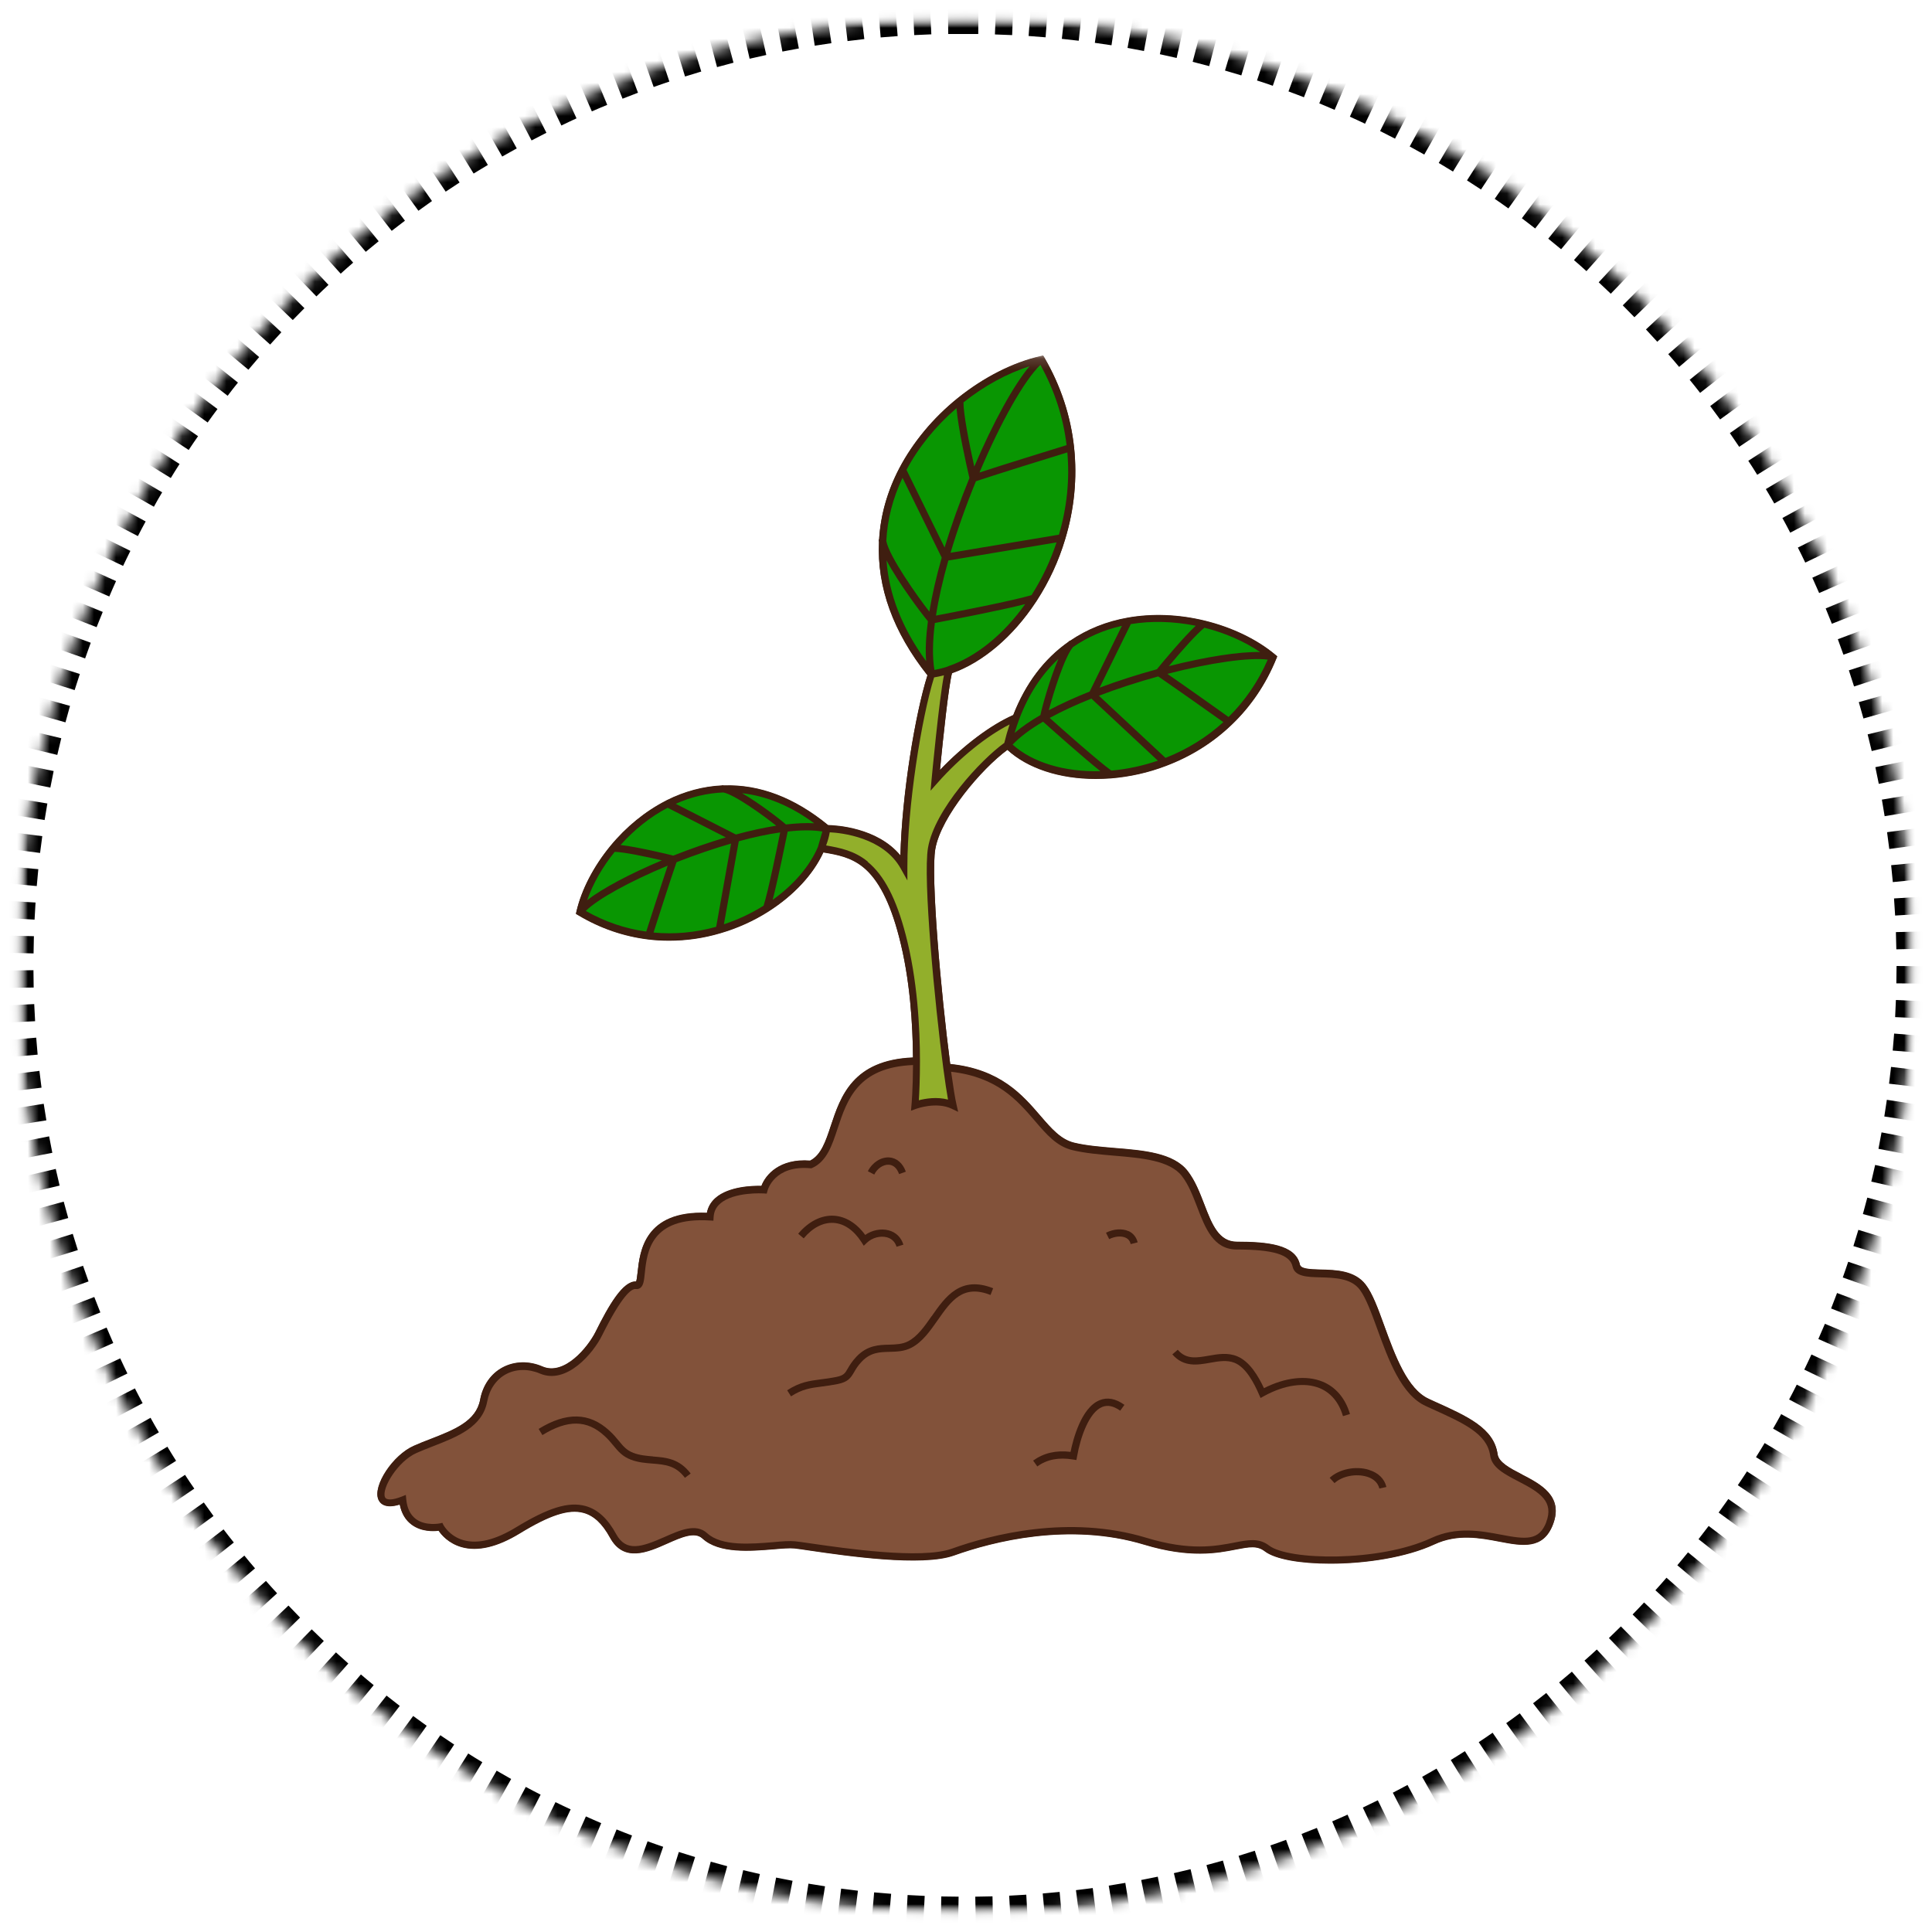
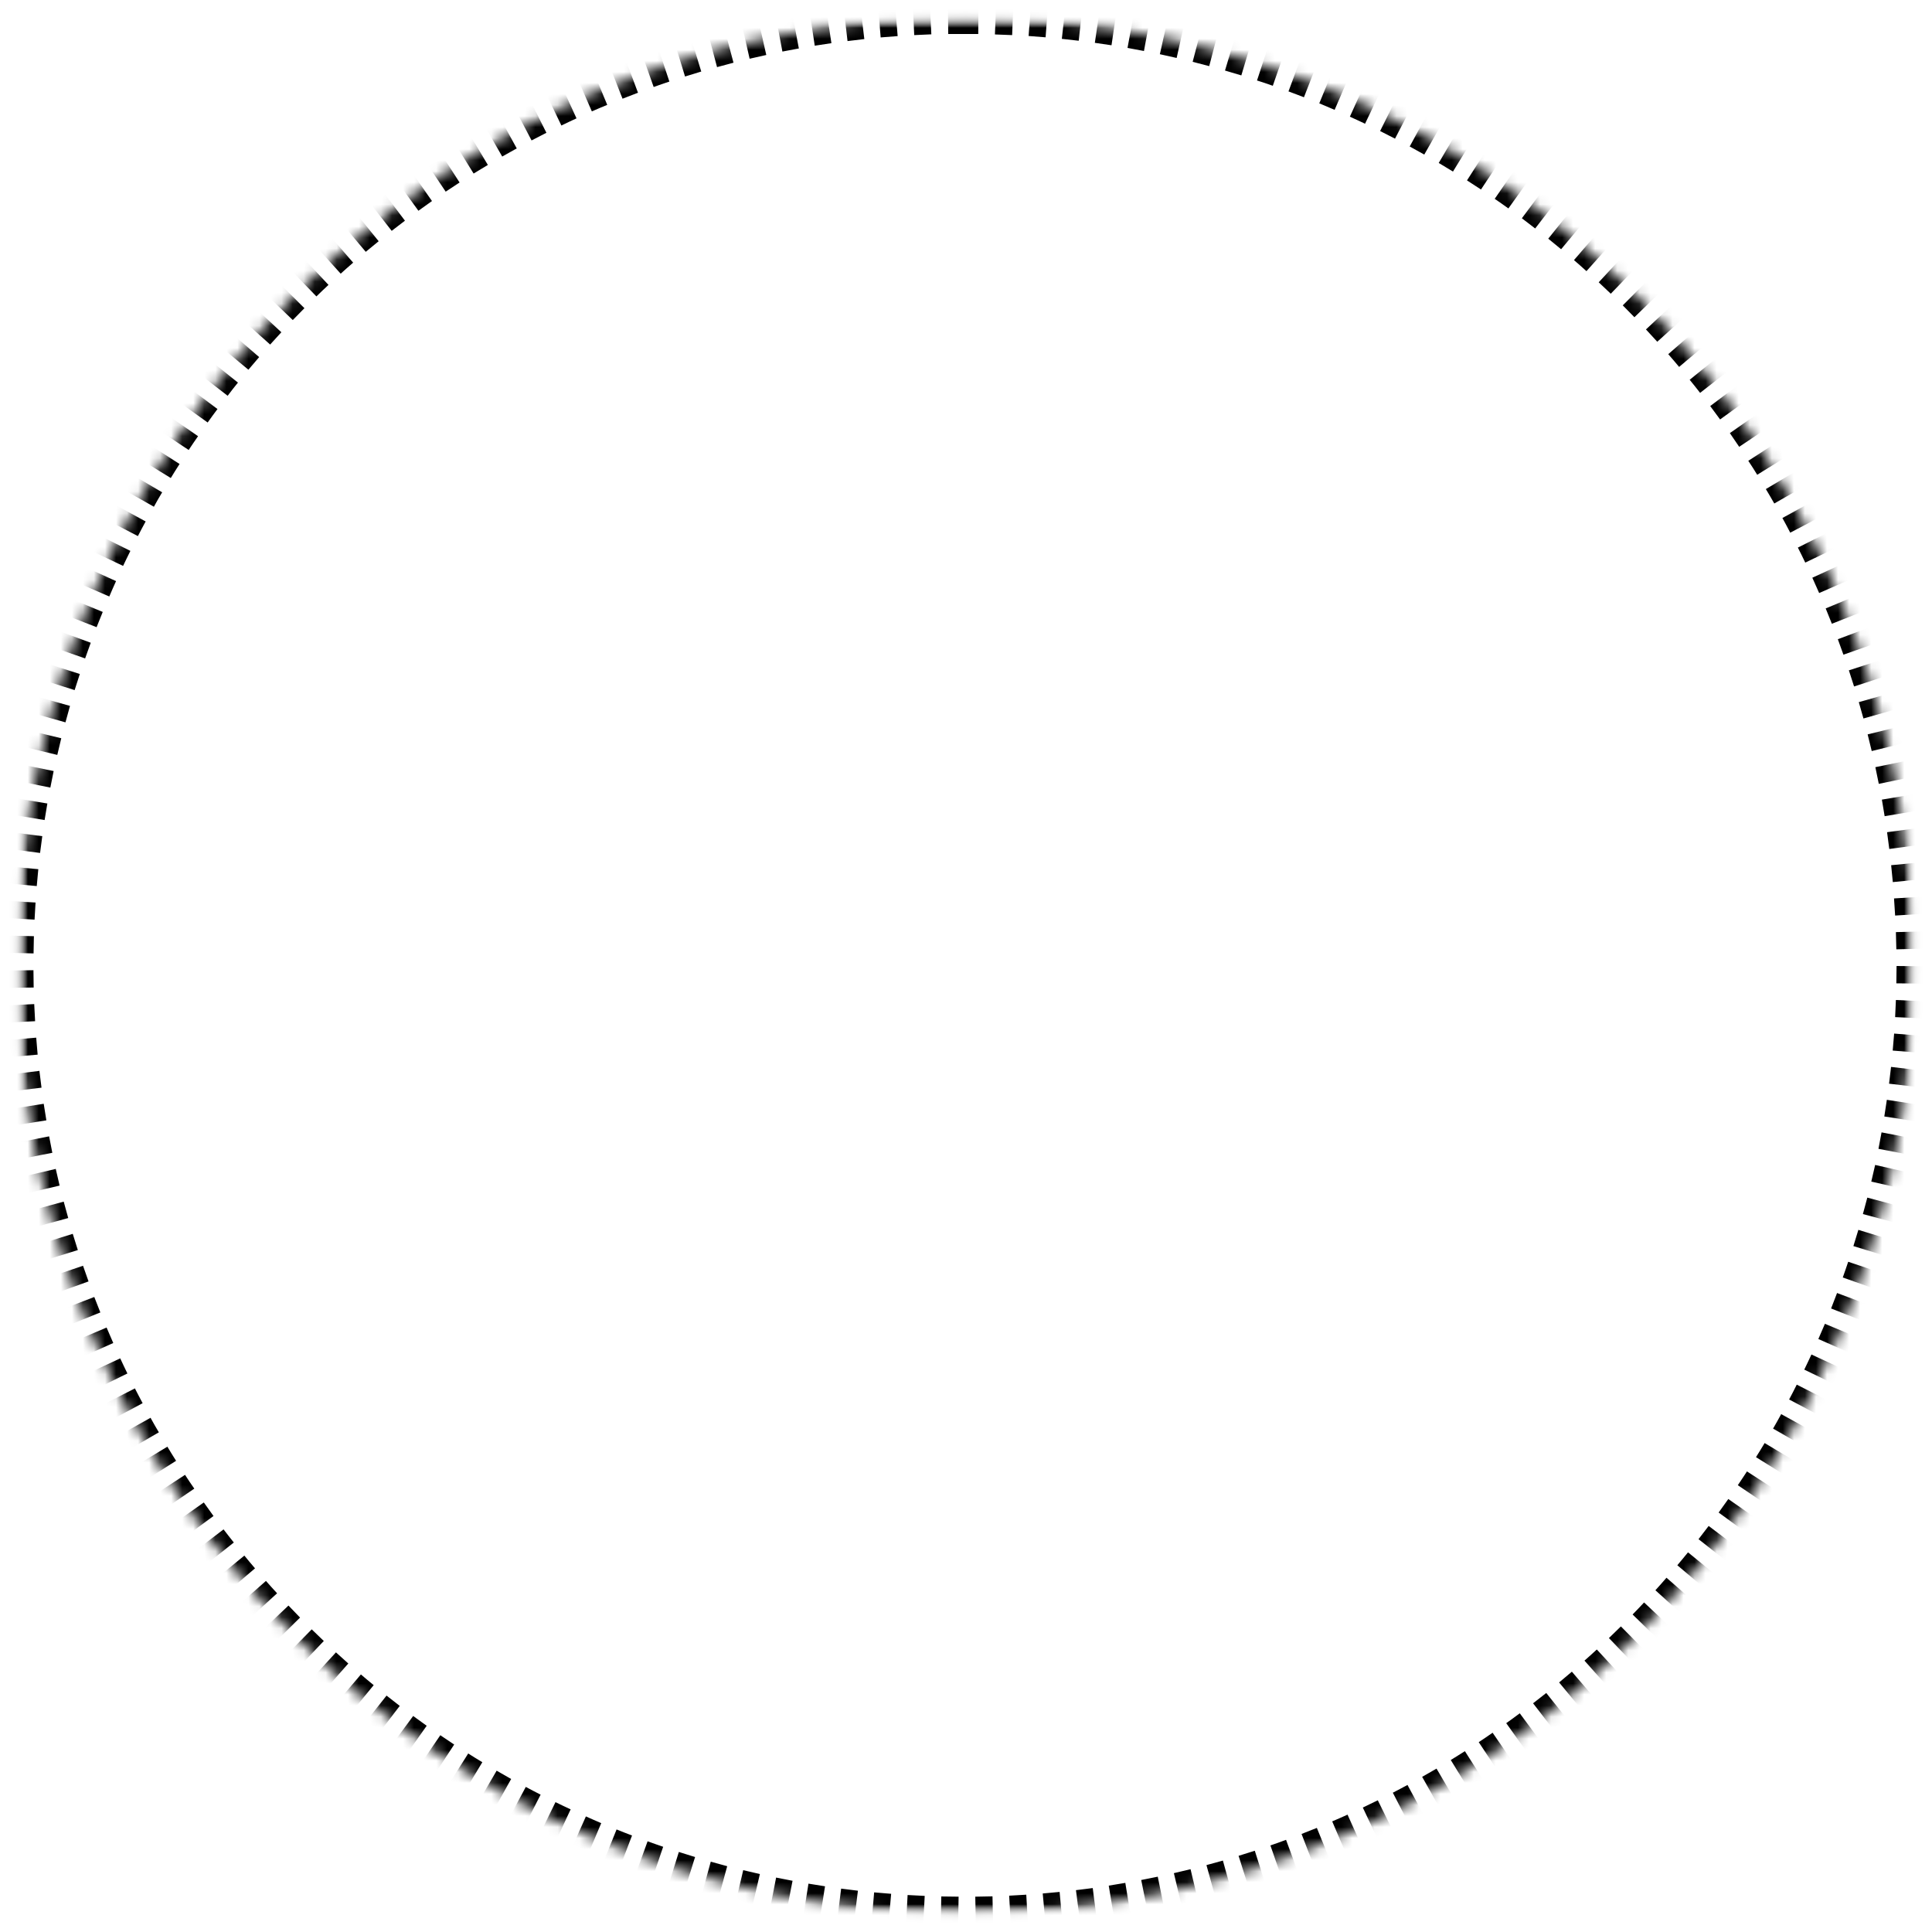
<svg xmlns="http://www.w3.org/2000/svg" xmlns:xlink="http://www.w3.org/1999/xlink" width="175" height="175" viewBox="0 0 175 175" fill="none">
  <mask id="mask0_99_2" style="mask-type:luminance" maskUnits="userSpaceOnUse" x="1" y="1" width="173" height="173">
    <path d="M173.35 1.54H1.54V173.35H173.35V1.54Z" fill="white" />
  </mask>
  <g mask="url(#mask0_99_2)">
    <mask id="mask1_99_2" style="mask-type:luminance" maskUnits="userSpaceOnUse" x="1" y="1" width="173" height="173">
      <path d="M148.179 148.18C181.725 114.634 181.725 60.245 148.179 26.7C114.633 -6.847 60.245 -6.847 26.698 26.7C-6.848 60.245 -6.848 114.634 26.698 148.18C60.245 181.726 114.633 181.726 148.179 148.18Z" fill="white" />
    </mask>
    <g mask="url(#mask1_99_2)">
      <mask id="mask2_99_2" style="mask-type:luminance" maskUnits="userSpaceOnUse" x="1" y="1" width="173" height="173">
        <path d="M173.77 1.47H1.18V173.56H173.77V1.47Z" fill="white" />
      </mask>
      <g mask="url(#mask2_99_2)">
        <mask id="mask3_99_2" style="mask-type:luminance" maskUnits="userSpaceOnUse" x="1" y="1" width="173" height="173">
          <path d="M173.35 1.54H1.54V173.35H173.35V1.54Z" fill="white" />
        </mask>
        <g mask="url(#mask3_99_2)">
          <mask id="mask4_99_2" style="mask-type:luminance" maskUnits="userSpaceOnUse" x="1" y="1" width="173" height="173">
            <path d="M173.35 1.54H1.54V173.35H173.35V1.54Z" fill="white" />
          </mask>
          <g mask="url(#mask4_99_2)">
            <mask id="mask5_99_2" style="mask-type:luminance" maskUnits="userSpaceOnUse" x="1" y="1" width="173" height="173">
              <path d="M173.35 1.54H1.54V173.35H173.35V1.54Z" fill="white" />
            </mask>
            <g mask="url(#mask5_99_2)">
              <rect x="1.44" y="1.52" width="172.08" height="171.84" fill="url(#pattern0_99_2)" />
            </g>
          </g>
        </g>
      </g>
    </g>
  </g>
  <mask id="mask6_99_2" style="mask-type:luminance" maskUnits="userSpaceOnUse" x="1" y="1" width="173" height="173">
    <path d="M173.63 1.54H1.54V173.63H173.63V1.54Z" fill="white" />
  </mask>
  <g mask="url(#mask6_99_2)">
    <mask id="mask7_99_2" style="mask-type:luminance" maskUnits="userSpaceOnUse" x="1" y="1" width="173" height="173">
      <path d="M173.35 1.54H1.54V173.35H173.35V1.54Z" fill="white" />
    </mask>
    <g mask="url(#mask7_99_2)">
      <mask id="mask8_99_2" style="mask-type:luminance" maskUnits="userSpaceOnUse" x="1" y="1" width="173" height="173">
        <path d="M87.44 173.34C134.881 173.34 173.34 134.881 173.34 87.44C173.34 39.999 134.881 1.54 87.44 1.54C39.999 1.54 1.54 39.999 1.54 87.44C1.54 134.881 39.999 173.34 87.44 173.34Z" fill="white" />
      </mask>
      <g mask="url(#mask8_99_2)">
        <path d="M88.61 3.08H87.43H85.89L85.86 0.01H87.45H88.63L88.61 3.08ZM91.68 3.18L90.12 3.12L90.24 0.05L91.8 0.11L91.68 3.18ZM94.71 3.38L93.17 3.26L93.4 0.2L94.94 0.32L94.71 3.38ZM97.71 3.69L96.18 3.52L96.52 0.47L98.05 0.64L97.71 3.69ZM100.68 4.1L99.17 3.88L99.62 0.84L101.13 1.06L100.68 4.1ZM103.62 4.62L102.13 4.34L102.69 1.32L104.18 1.6L103.62 4.62ZM106.58 5.25L105.06 4.91L105.73 1.91L107.25 2.25L106.58 5.25ZM109.53 5.99L108.03 5.6L108.81 2.63L110.31 3.02L109.53 5.99ZM112.44 6.83L110.96 6.39L111.84 3.45L113.32 3.89L112.44 6.83ZM115.29 7.77C114.82 7.6 114.34 7.44 113.86 7.29L114.82 4.37C115.31 4.53 115.81 4.7 116.3 4.87L115.29 7.77ZM118.11 8.81C117.64 8.63 117.18 8.45 116.71 8.28L117.78 5.4C118.27 5.58 118.75 5.76 119.23 5.95L118.11 8.81ZM120.89 9.95C120.43 9.75 119.97 9.56 119.5 9.36L120.67 6.52C121.15 6.72 121.63 6.92 122.11 7.13L120.89 9.95ZM123.65 11.21C123.19 10.99 122.74 10.78 122.27 10.57L123.54 7.77C124.02 7.99 124.49 8.21 124.97 8.43L123.65 11.2V11.21ZM126.36 12.56C125.91 12.33 125.46 12.1 125.01 11.87L126.38 9.12C126.85 9.35 127.31 9.59 127.78 9.83L126.36 12.56ZM129.01 14C128.57 13.75 128.13 13.51 127.69 13.27L129.16 10.57C129.62 10.82 130.07 11.07 130.53 11.33L129.01 14ZM131.61 15.54C131.18 15.28 130.75 15.02 130.32 14.76L131.88 12.11C132.33 12.38 132.77 12.64 133.22 12.92L131.61 15.54ZM134.14 17.16C133.72 16.88 133.3 16.61 132.88 16.34L134.54 13.75C134.98 14.03 135.41 14.31 135.85 14.6L134.15 17.16H134.14ZM136.63 18.88C136.22 18.59 135.81 18.29 135.39 18.01L137.14 15.48C137.57 15.78 138 16.08 138.42 16.38L136.63 18.88ZM139.05 20.69C138.65 20.38 138.25 20.08 137.85 19.77L139.69 17.31C140.11 17.62 140.52 17.94 140.94 18.26L139.06 20.69H139.05ZM141.41 22.58C141.02 22.26 140.63 21.94 140.24 21.62L142.17 19.22C142.58 19.55 142.98 19.88 143.38 20.21L141.41 22.57V22.58ZM143.7 24.56C143.33 24.22 142.95 23.89 142.57 23.56L144.58 21.23C144.98 21.57 145.37 21.92 145.76 22.26L143.71 24.55L143.7 24.56ZM145.91 26.61C145.55 26.26 145.18 25.92 144.81 25.57L146.9 23.32C147.28 23.68 147.66 24.03 148.04 24.39L145.91 26.6V26.61ZM148.05 28.74C147.7 28.38 147.35 28.02 146.99 27.66L149.16 25.48C149.53 25.85 149.9 26.22 150.26 26.59L148.05 28.73V28.74ZM150.11 30.95C149.77 30.58 149.43 30.21 149.09 29.84L151.34 27.74C151.7 28.12 152.05 28.51 152.4 28.89L150.12 30.95H150.11ZM152.09 33.23C151.77 32.84 151.44 32.46 151.11 32.08L153.43 30.06C153.77 30.45 154.11 30.85 154.45 31.25L152.1 33.23H152.09ZM153.99 35.58C153.68 35.18 153.37 34.79 153.05 34.4L155.44 32.47C155.77 32.88 156.09 33.28 156.41 33.7L153.99 35.59V35.58ZM155.81 38C155.51 37.59 155.22 37.19 154.91 36.78L157.37 34.93C157.68 35.35 157.99 35.77 158.3 36.19L155.81 37.99V38ZM157.54 40.48C157.26 40.06 156.97 39.64 156.69 39.23L159.21 37.47C159.51 37.9 159.8 38.33 160.09 38.76L157.54 40.47V40.48ZM159.17 43.01C158.91 42.58 158.64 42.16 158.36 41.74L160.94 40.07C161.22 40.51 161.5 40.95 161.77 41.39L159.16 43.01H159.17ZM160.71 45.6C160.46 45.16 160.21 44.73 159.95 44.3L162.59 42.73C162.86 43.18 163.12 43.63 163.38 44.08L160.71 45.61V45.6ZM162.16 48.25C161.93 47.8 161.69 47.36 161.45 46.92L164.14 45.44C164.39 45.9 164.64 46.36 164.88 46.82L162.16 48.25ZM163.52 50.96C163.3 50.5 163.08 50.05 162.85 49.6L165.6 48.22C165.83 48.69 166.07 49.16 166.29 49.63L163.52 50.96ZM164.78 53.72C164.58 53.26 164.37 52.79 164.16 52.33L166.95 51.05C167.17 51.53 167.38 52.01 167.59 52.49L164.77 53.72H164.78ZM165.93 56.5C165.75 56.04 165.56 55.57 165.37 55.11L168.21 53.93C168.41 54.41 168.6 54.89 168.79 55.37L165.93 56.5ZM166.98 59.31C166.81 58.84 166.64 58.37 166.47 57.9L169.35 56.82C169.53 57.31 169.71 57.79 169.88 58.28L166.98 59.3V59.31ZM167.94 62.18L167.47 60.72L170.39 59.77L170.86 61.23L167.94 62.18ZM168.79 65.08L168.37 63.6L171.33 62.76L171.75 64.24L168.79 65.08ZM169.54 68.03L169.17 66.52L172.15 65.79L172.52 67.3L169.54 68.03ZM170.18 71L169.87 69.49L172.88 68.87L173.19 70.38L170.18 71ZM170.71 73.93L170.46 72.43L173.49 71.92L173.74 73.42L170.71 73.93ZM171.13 76.9L170.93 75.38L173.98 74.97L174.18 76.49L171.13 76.9ZM171.45 79.9L171.3 78.37L174.36 78.07L174.51 79.6L171.45 79.9ZM171.66 82.93L171.56 81.38L174.63 81.19L174.73 82.74L171.66 82.93ZM171.77 85.99L171.73 84.43L174.8 84.35L174.84 85.91L171.77 85.99ZM171.77 89.07L171.79 87.5L174.86 87.53L174.84 89.1L171.77 89.07ZM171.66 92.13L171.73 90.58L174.8 90.72L174.73 92.27L171.66 92.13ZM171.44 95.16L171.57 93.62L174.63 93.87L174.5 95.41L171.44 95.16ZM171.11 98.16L171.29 96.64L174.34 97L174.16 98.52L171.11 98.16ZM170.68 101.13L170.91 99.62L173.95 100.09L173.72 101.6L170.68 101.13ZM170.15 104.06L170.43 102.57L173.45 103.15L173.17 104.64L170.15 104.06ZM169.5 107.03L169.85 105.52L172.85 106.2L172.5 107.71L169.5 107.03ZM168.74 109.97L169.14 108.48L172.11 109.27L171.71 110.76L168.74 109.97ZM167.88 112.87L168.33 111.4L171.27 112.3L170.82 113.77L167.88 112.87ZM166.92 115.71C167.09 115.24 167.25 114.76 167.41 114.29L170.32 115.27C170.15 115.76 169.98 116.26 169.81 116.74L166.91 115.71H166.92ZM165.86 118.52C166.04 118.06 166.22 117.59 166.4 117.12L169.28 118.2C169.1 118.69 168.91 119.17 168.72 119.65L165.86 118.52ZM164.7 121.3C164.9 120.84 165.1 120.37 165.3 119.91L168.14 121.09C167.94 121.57 167.73 122.05 167.52 122.53L164.71 121.29L164.7 121.3ZM163.43 124.06C163.65 123.6 163.87 123.15 164.08 122.69L166.87 123.98C166.65 124.46 166.43 124.93 166.2 125.4L163.43 124.06ZM162.06 126.76C162.3 126.31 162.53 125.87 162.75 125.42L165.49 126.81C165.25 127.28 165.01 127.74 164.77 128.2L162.05 126.76H162.06ZM160.6 129.41C160.85 128.97 161.1 128.54 161.34 128.09L164.03 129.57C163.78 130.03 163.52 130.48 163.26 130.93L160.6 129.4V129.41ZM159.05 132C159.32 131.57 159.58 131.15 159.84 130.71L162.48 132.29C162.21 132.74 161.94 133.18 161.67 133.62L159.06 131.99L159.05 132ZM157.41 134.53C157.69 134.11 157.97 133.7 158.24 133.28L160.82 134.95C160.54 135.39 160.25 135.82 159.96 136.25L157.41 134.53ZM155.67 137.01C155.97 136.6 156.26 136.19 156.55 135.78L159.07 137.54C158.77 137.97 158.47 138.39 158.16 138.82L155.68 137.01H155.67ZM153.85 139.42C154.16 139.02 154.47 138.62 154.77 138.22L157.22 140.07C156.9 140.49 156.59 140.9 156.26 141.31L153.84 139.41L153.85 139.42ZM151.94 141.77C152.26 141.38 152.59 141 152.9 140.61L155.28 142.55C154.95 142.96 154.62 143.36 154.28 143.76L151.93 141.78L151.94 141.77ZM149.95 144.04C150.29 143.67 150.62 143.29 150.95 142.91L153.26 144.93C152.92 145.32 152.57 145.71 152.22 146.1L149.94 144.04H149.95ZM147.88 146.24C148.23 145.88 148.58 145.52 148.92 145.15L151.16 147.25C150.8 147.63 150.44 148.01 150.08 148.38L147.88 146.24ZM145.74 148.37C146.1 148.02 146.46 147.67 146.82 147.32L148.98 149.5C148.61 149.87 148.24 150.23 147.86 150.59L145.73 148.37H145.74ZM143.52 150.42C143.9 150.09 144.27 149.75 144.64 149.41L146.73 151.67C146.35 152.02 145.96 152.37 145.57 152.72L143.53 150.43L143.52 150.42ZM141.23 152.39C141.62 152.07 142 151.74 142.38 151.42L144.38 153.75C143.98 154.09 143.59 154.43 143.18 154.76L141.22 152.39H141.23ZM138.87 154.28C139.27 153.97 139.67 153.66 140.06 153.35L141.98 155.75C141.57 156.08 141.16 156.4 140.75 156.72L138.87 154.29V154.28ZM136.44 156.08C136.85 155.79 137.26 155.49 137.66 155.19L139.49 157.66C139.07 157.97 138.65 158.28 138.22 158.58L136.43 156.08H136.44ZM133.95 157.8C134.37 157.52 134.79 157.24 135.2 156.95L136.94 159.48C136.51 159.78 136.08 160.07 135.64 160.36L133.94 157.8H133.95ZM131.41 159.42C131.84 159.16 132.26 158.89 132.69 158.62L134.34 161.21C133.9 161.49 133.46 161.77 133.02 162.04L131.41 159.42ZM128.81 160.95C129.25 160.7 129.68 160.45 130.12 160.2L131.68 162.85C131.23 163.11 130.78 163.37 130.33 163.63L128.82 160.95H128.81ZM126.15 162.39C126.6 162.16 127.04 161.92 127.49 161.68L128.95 164.38C128.49 164.63 128.03 164.87 127.57 165.11L126.16 162.38L126.15 162.39ZM123.44 163.73C123.9 163.51 124.35 163.29 124.8 163.07L126.16 165.82C125.69 166.05 125.22 166.28 124.75 166.5L123.44 163.72V163.73ZM120.67 164.98C121.14 164.78 121.6 164.58 122.06 164.37L123.32 167.17C122.84 167.39 122.36 167.6 121.88 167.8L120.67 164.98ZM117.89 166.12C118.36 165.94 118.82 165.75 119.28 165.57L120.44 168.41C119.96 168.61 119.48 168.8 119 168.98L117.89 166.11V166.12ZM115.07 167.16C115.54 167 116.02 166.83 116.49 166.65L117.55 169.53C117.06 169.71 116.57 169.88 116.08 170.05L115.07 167.15V167.16ZM112.19 168.1L113.66 167.64L114.59 170.57L113.12 171.03L112.19 168.1ZM109.28 168.94L110.77 168.53L111.59 171.49L110.1 171.9L109.28 168.94ZM106.33 169.67L107.84 169.31L108.55 172.3L107.04 172.66L106.33 169.67ZM103.37 170.29L104.87 169.99L105.48 173L103.98 173.3L103.37 170.29ZM100.43 170.8L101.93 170.55L102.43 173.58L100.93 173.83L100.43 170.8ZM97.46 171.21L98.98 171.02L99.37 174.07L97.85 174.26L97.46 171.21ZM94.45 171.51L95.98 171.37L96.26 174.43L94.73 174.57L94.45 171.51ZM91.41 171.71L92.96 171.62L93.13 174.69L91.58 174.78L91.41 171.71ZM88.34 171.8L89.9 171.77L89.96 174.84L88.4 174.87L88.34 171.8ZM85.26 171.78L86.83 171.8L86.78 174.87L85.21 174.85L85.26 171.78ZM82.21 171.65L83.76 171.73L83.6 174.8L82.05 174.72L82.21 171.65ZM79.18 171.41L80.72 171.54L80.45 174.6L78.91 174.47L79.18 171.41ZM76.19 171.07L77.71 171.26L77.33 174.31L75.81 174.12L76.19 171.07ZM73.23 170.62L74.73 170.86L74.25 173.89L72.75 173.65L73.23 170.62ZM70.3 170.07L71.79 170.36L71.2 173.38L69.71 173.09L70.3 170.07ZM67.32 169.4L68.83 169.75L68.13 172.74L66.62 172.39L67.32 169.4ZM64.38 168.63L65.87 169.04L65.06 172L63.57 171.59L64.38 168.63ZM61.49 167.75L62.96 168.21L62.04 171.14L60.57 170.68L61.49 167.75ZM58.65 166.78C59.12 166.95 59.59 167.12 60.07 167.28L59.08 170.19C58.59 170.02 58.1 169.85 57.61 169.67L58.66 166.78H58.65ZM55.85 165.71C56.31 165.9 56.78 166.08 57.25 166.26L56.15 169.13C55.67 168.94 55.18 168.76 54.7 168.56L55.85 165.71ZM53.07 164.53C53.53 164.74 54 164.94 54.46 165.14L53.26 167.97C52.78 167.76 52.3 167.56 51.82 167.34L53.07 164.53ZM50.32 163.24C50.77 163.46 51.23 163.68 51.69 163.89L50.39 166.67C49.92 166.45 49.44 166.22 48.97 165.99L50.32 163.23V163.24ZM47.63 161.86C48.07 162.1 48.52 162.33 48.97 162.56L47.57 165.29C47.11 165.05 46.64 164.81 46.18 164.56L47.63 161.85V161.86ZM44.99 160.39C45.42 160.64 45.86 160.89 46.3 161.14L44.8 163.82C44.35 163.57 43.89 163.31 43.44 163.04L44.99 160.38V160.39ZM42.41 158.83C42.83 159.1 43.26 159.36 43.69 159.62L42.1 162.25C41.66 161.98 41.21 161.71 40.77 161.43L42.41 158.83ZM39.89 157.18C40.31 157.46 40.72 157.74 41.14 158.02L39.45 160.59C39.01 160.3 38.58 160.01 38.15 159.72L39.88 157.18H39.89ZM37.42 155.43C37.83 155.73 38.23 156.02 38.65 156.32L36.87 158.83C36.44 158.53 36.02 158.22 35.6 157.91L37.42 155.44V155.43ZM35.02 153.59C35.41 153.9 35.81 154.21 36.21 154.52L34.34 156.96C33.92 156.64 33.51 156.32 33.1 156L35.01 153.59H35.02ZM32.69 151.67C33.07 152 33.46 152.32 33.85 152.64L31.9 155.01C31.5 154.68 31.1 154.34 30.7 154.01L32.69 151.67ZM30.43 149.67C30.8 150.01 31.18 150.35 31.55 150.68L29.52 152.98C29.13 152.63 28.74 152.29 28.36 151.93L30.44 149.66L30.43 149.67ZM28.24 147.59C28.6 147.94 28.96 148.29 29.33 148.64L27.21 150.87C26.83 150.51 26.46 150.15 26.08 149.78L28.23 147.59H28.24ZM26.13 145.43C26.48 145.8 26.83 146.16 27.18 146.52L24.99 148.67C24.62 148.3 24.26 147.92 23.9 147.54L26.13 145.43ZM24.09 143.2C24.42 143.58 24.76 143.95 25.1 144.32L22.83 146.39C22.48 146.01 22.13 145.62 21.78 145.23L24.09 143.2ZM22.13 140.9C22.45 141.29 22.77 141.68 23.1 142.06L20.76 144.05C20.42 143.65 20.09 143.25 19.76 142.85L22.14 140.9H22.13ZM20.25 138.53C20.56 138.93 20.86 139.33 21.18 139.72L18.77 141.63C18.45 141.22 18.13 140.81 17.81 140.39L20.25 138.53ZM18.46 136.09C18.75 136.5 19.05 136.91 19.34 137.32L16.86 139.14C16.55 138.72 16.24 138.29 15.94 137.87L18.45 136.1L18.46 136.09ZM16.76 133.59C17.03 134.01 17.31 134.43 17.6 134.84L15.06 136.57C14.77 136.14 14.48 135.71 14.19 135.27L16.76 133.59ZM15.16 131.04C15.42 131.47 15.68 131.9 15.95 132.32L13.35 133.96C13.07 133.52 12.8 133.08 12.53 132.63L15.16 131.04ZM13.64 128.43C13.88 128.87 14.13 129.31 14.39 129.74L11.73 131.28C11.47 130.83 11.21 130.38 10.96 129.92L13.64 128.42V128.43ZM12.22 125.76C12.45 126.21 12.68 126.66 12.92 127.1L10.21 128.55C9.96 128.09 9.72 127.63 9.48 127.16L12.22 125.76ZM10.89 123.04C11.1 123.5 11.32 123.95 11.54 124.41L8.78 125.76C8.55 125.29 8.32 124.82 8.1 124.34L10.89 123.04ZM9.66 120.26C9.86 120.73 10.06 121.19 10.26 121.65L7.45 122.9C7.24 122.42 7.03 121.94 6.82 121.45L9.65 120.25L9.66 120.26ZM8.54 117.48C8.72 117.95 8.9 118.41 9.09 118.88L6.24 120.03C6.05 119.55 5.86 119.07 5.67 118.58L8.54 117.48ZM7.52 114.65C7.68 115.12 7.85 115.6 8.02 116.07L5.13 117.11C4.95 116.62 4.78 116.13 4.61 115.64L7.52 114.65ZM6.59 111.76L7.05 113.23L4.12 114.14L3.66 112.67L6.59 111.76ZM5.77 108.84L6.18 110.33L3.21 111.14L2.81 109.65L5.78 108.84H5.77ZM5.05 105.88L5.4 107.39L2.41 108.09L2.06 106.58L5.05 105.88ZM4.45 102.93L4.74 104.42L1.72 105.01L1.43 103.52L4.45 102.93ZM3.96 99.98L4.2 101.48L1.16 101.96L0.92 100.46L3.96 99.98ZM3.57 97L3.76 98.52L0.71 98.89L0.52 97.37L3.57 97ZM3.28 93.99L3.41 95.53L0.35 95.79L0.22 94.25L3.28 93.99ZM3.1 90.95L3.18 92.5L0.11 92.65L0.03 91.1L3.1 90.95ZM3.03 87.88L3.05 89.45L-0.02 89.49L-0.04 87.92L3.03 87.88ZM3.07 84.8L3.04 86.36L-0.03 86.29L-3.90634e-05 84.73L3.07 84.8ZM3.22 81.75L3.13 83.3L0.06 83.12L0.15 81.57L3.22 81.75ZM3.47 78.73L3.33 80.26L0.27 79.98L0.41 78.45L3.47 78.73ZM3.83 75.74L3.63 77.26L0.58 76.87L0.78 75.35L3.83 75.74ZM4.29 72.78L4.04 74.28L1.01 73.78L1.26 72.28L4.29 72.78ZM4.86 69.84L4.56 71.34L1.55 70.73L1.85 69.23L4.86 69.84ZM5.55 66.87L5.19 68.38L2.2 67.66L2.56 66.15L5.55 66.87ZM6.34 63.94L5.93 65.43L2.97 64.6L3.38 63.11L6.34 63.94ZM7.23 61.05L6.76 62.51L3.83 61.58L4.3 60.12L7.23 61.05ZM8.22 58.22C8.05 58.69 7.88 59.16 7.71 59.64L4.81 58.63C4.98 58.14 5.16 57.65 5.34 57.16L8.22 58.22ZM9.31 55.42C9.12 55.88 8.94 56.35 8.75 56.81L5.89 55.7C6.08 55.22 6.27 54.74 6.47 54.26L9.31 55.43V55.42ZM10.51 52.64C10.3 53.1 10.1 53.56 9.9 54.03L7.08 52.81C7.29 52.33 7.5 51.85 7.72 51.37L10.52 52.64H10.51ZM11.81 49.9C11.59 50.35 11.36 50.81 11.15 51.26L8.37 49.94C8.59 49.47 8.82 49 9.06 48.53L11.81 49.9ZM13.2 47.22C12.96 47.66 12.72 48.11 12.49 48.56L9.76 47.14C10 46.68 10.25 46.22 10.49 45.76L13.19 47.23L13.2 47.22ZM14.69 44.59C14.43 45.02 14.18 45.46 13.94 45.9L11.27 44.39C11.53 43.94 11.79 43.49 12.05 43.04L14.7 44.6L14.69 44.59ZM16.27 42.02C16 42.44 15.73 42.87 15.47 43.3L12.85 41.69C13.12 41.25 13.4 40.81 13.68 40.37L16.27 42.03V42.02ZM17.94 39.51C17.65 39.92 17.37 40.34 17.09 40.76L14.53 39.06C14.82 38.63 15.11 38.19 15.41 37.76L17.94 39.51ZM19.7 37.05C19.4 37.45 19.1 37.86 18.81 38.27L16.31 36.48C16.61 36.06 16.92 35.63 17.24 35.21L19.7 37.05ZM21.55 34.66C21.23 35.05 20.92 35.45 20.62 35.85L18.19 33.97C18.51 33.56 18.83 33.15 19.16 32.74L21.56 34.66H21.55ZM23.48 32.34C23.15 32.72 22.83 33.11 22.5 33.49L20.14 31.53C20.47 31.13 20.81 30.73 21.15 30.34L23.48 32.35V32.34ZM25.49 30.09C25.15 30.46 24.81 30.83 24.47 31.21L22.18 29.16C22.53 28.77 22.88 28.39 23.23 28L25.48 30.09H25.49ZM27.58 27.91C27.22 28.27 26.87 28.63 26.52 28.99L24.3 26.86C24.66 26.48 25.03 26.11 25.39 25.74L27.57 27.91H27.58ZM29.75 25.81C29.38 26.15 29.02 26.5 28.66 26.85L26.52 24.64C26.89 24.28 27.27 23.92 27.65 23.56L29.75 25.8V25.81ZM31.99 23.79C31.61 24.12 31.23 24.45 30.86 24.79L28.8 22.51C29.19 22.16 29.58 21.81 29.97 21.47L31.99 23.79ZM34.3 21.85C33.91 22.17 33.52 22.49 33.13 22.81L31.15 20.46C31.55 20.12 31.95 19.79 32.36 19.46L34.3 21.85ZM36.68 19.99C36.28 20.29 35.88 20.6 35.48 20.91L33.59 18.49C34 18.17 34.42 17.85 34.83 17.54L36.68 19.99ZM39.13 18.21C38.72 18.5 38.31 18.79 37.9 19.09L36.09 16.6C36.51 16.29 36.94 15.99 37.37 15.69L39.13 18.21ZM41.63 16.53C41.21 16.8 40.79 17.08 40.37 17.36L38.66 14.81C39.09 14.52 39.53 14.23 39.96 13.95L41.63 16.53ZM44.19 14.94C43.76 15.2 43.33 15.46 42.9 15.72L41.28 13.11C41.72 12.84 42.17 12.56 42.61 12.3L44.19 14.94ZM46.81 13.44C46.37 13.68 45.93 13.93 45.49 14.18L43.96 11.51C44.41 11.25 44.87 11 45.32 10.74L46.8 13.43L46.81 13.44ZM49.49 12.03C49.04 12.26 48.59 12.49 48.15 12.72L46.72 10C47.18 9.76 47.65 9.52 48.11 9.28L49.49 12.02V12.03ZM52.22 10.72C51.76 10.93 51.3 11.15 50.85 11.37L49.52 8.6C49.99 8.37 50.47 8.15 50.94 7.93L52.22 10.72ZM55 9.5C54.53 9.69 54.07 9.89 53.61 10.09L52.38 7.27C52.86 7.06 53.34 6.86 53.82 6.65L55 9.49V9.5ZM57.79 8.4C57.32 8.58 56.86 8.76 56.39 8.94L55.26 6.08C55.74 5.89 56.23 5.7 56.71 5.52L57.79 8.4ZM60.63 7.39C60.15 7.55 59.68 7.71 59.21 7.88L58.18 4.98C58.67 4.81 59.16 4.64 59.66 4.47L60.63 7.38V7.39ZM63.52 6.48L62.05 6.93L61.15 3.99L62.62 3.54L63.52 6.48ZM66.44 5.68L64.95 6.08L64.16 3.11L65.65 2.71L66.44 5.68ZM69.41 4.98L67.9 5.32L67.22 2.32L68.73 1.98L69.41 4.98ZM72.36 4.39L70.87 4.67L70.3 1.65L71.79 1.37L72.36 4.39ZM75.31 3.91L73.8 4.14L73.34 1.1L74.85 0.87L75.31 3.91ZM78.29 3.54L76.77 3.72L76.41 0.67L77.93 0.49L78.29 3.54ZM81.31 3.27L79.77 3.39L79.52 0.33L81.06 0.21L81.31 3.27ZM84.36 3.11L82.81 3.18L82.67 0.11L84.22 0.04L84.36 3.11Z" fill="black" />
      </g>
    </g>
  </g>
  <mask id="mask9_99_2" style="mask-type:luminance" maskUnits="userSpaceOnUse" x="32" y="32" width="110" height="111">
-     <path d="M141.84 32.14H32.74V142.77H141.84V32.14Z" fill="white" />
-   </mask>
+     </mask>
  <g mask="url(#mask9_99_2)">
    <path d="M137.85 133.57C136.77 133.01 135.75 132.48 135.65 131.73C135.32 129.39 132.94 128.32 129.94 126.97L129.44 126.74C127.48 125.86 126.37 122.81 125.39 120.12C124.82 118.54 124.32 117.18 123.7 116.38C122.72 115.1 121 115.05 119.62 115.02C118.5 114.99 117.82 114.94 117.74 114.55C117.34 112.75 114.77 112.5 112.05 112.5C110.39 112.5 109.78 110.92 109.08 109.1C108.67 108.04 108.25 106.95 107.58 106.09C106.3 104.45 103.6 104.22 100.98 104.01C99.72 103.9 98.41 103.8 97.3 103.53C96.09 103.24 95.23 102.24 94.24 101.09C92.62 99.21 90.62 96.87 86.07 96.4C85.23 89.97 84.29 79.35 84.72 76.91C85.24 73.96 88.9 69.66 91.25 67.93C93.08 69.61 95.98 70.56 99.24 70.56C99.69 70.56 100.15 70.54 100.62 70.51C102.32 70.37 104.01 70 105.62 69.38C107.87 68.53 109.87 67.28 111.56 65.66C113.3 64 114.66 61.99 115.6 59.69L115.69 59.47L115.51 59.32C113.85 57.93 111.58 56.84 109.11 56.24C106.77 55.67 104.37 55.58 102.16 55.97C100.22 56.31 98.46 57.02 96.92 58.07L96.9 58.05C96.9 58.05 96.81 58.13 96.78 58.16C94.57 59.71 92.89 61.94 91.78 64.79C89.73 65.69 87.26 67.55 85.14 69.77C85.43 66.78 85.92 62.19 86.23 60.99C89.01 60.01 91.76 57.68 93.82 54.55L93.92 54.4C95.03 52.69 95.89 50.83 96.48 48.86C97.31 46.12 97.58 43.33 97.29 40.56C96.99 37.72 96.09 34.98 94.61 32.43L94.49 32.23L94.26 32.28C91.76 32.84 89.09 34.2 86.74 36.09C84.51 37.89 82.69 40.09 81.45 42.45C80.37 44.52 79.76 46.69 79.63 48.89H79.6C79.6 48.96 79.6 49.03 79.62 49.1C79.43 53.21 80.91 57.27 84.01 61.18C82.9 64.69 81.7 71.93 81.56 77.51C79.47 74.98 75.74 74.78 75.01 74.76C71.97 72.27 68.8 71.06 65.57 71.17C65.52 71.17 65.47 71.15 65.41 71.15V71.17C63.7 71.25 62.01 71.7 60.39 72.51L60.32 72.55C58.46 73.5 56.71 74.92 55.28 76.66C53.77 78.5 52.68 80.59 52.22 82.56L52.17 82.79L52.38 82.91C54.37 84.1 56.5 84.83 58.73 85.1C59.36 85.18 60 85.21 60.63 85.21C62.17 85.21 63.72 84.99 65.24 84.54C66.79 84.09 68.26 83.43 69.61 82.57C71.9 81.11 73.66 79.22 74.58 77.22C75.87 77.43 77.08 77.66 78.2 78.57C79.56 79.68 80.62 81.74 81.43 84.85C82.44 88.69 82.68 92.88 82.7 95.81C77.24 96.04 76.14 99.33 75.26 101.98C74.79 103.41 74.37 104.65 73.38 105.15C70.63 104.94 69.35 106.42 68.97 107.44C68.22 107.42 66.02 107.47 64.81 108.53C64.39 108.9 64.13 109.35 64.03 109.88C58.36 109.66 57.96 113.4 57.76 115.22C57.72 115.55 57.68 115.95 57.62 116.1C56.43 116.02 55.14 118.25 53.93 120.69C53.26 122.02 51.13 124.66 49.14 123.8C47.92 123.27 46.6 123.31 45.53 123.88C44.46 124.45 43.73 125.5 43.49 126.81C43.13 128.76 41.12 129.54 38.99 130.37C38.49 130.56 37.98 130.76 37.49 130.98C35.59 131.81 33.76 134.58 34.27 135.83C34.42 136.19 34.87 136.7 36.21 136.29C36.37 137.09 36.73 137.71 37.3 138.12C38.17 138.76 39.26 138.72 39.73 138.66C39.98 139.03 40.62 139.8 41.8 140.14C43.28 140.56 45.05 140.14 47.07 138.91C49.8 137.24 51.53 136.68 52.85 137.04C53.78 137.29 54.56 138.02 55.25 139.28C56.5 141.57 58.68 140.61 60.43 139.83C61.71 139.26 62.93 138.72 63.62 139.36C65.13 140.75 67.98 140.51 70.07 140.34C70.85 140.27 71.53 140.22 71.95 140.26C72.22 140.29 72.74 140.36 73.39 140.46C76.68 140.94 83.52 141.94 86.42 140.9C89.92 139.65 96.82 137.86 103.64 139.92C107.77 141.17 110.29 140.69 111.95 140.36C113.15 140.13 113.87 139.99 114.56 140.52C115.51 141.25 117.82 141.64 120.49 141.64C123.68 141.64 127.38 141.08 129.92 139.9C132.02 138.92 134.05 139.31 135.83 139.65C137.87 140.04 139.79 140.4 140.67 138.09C141.65 135.54 139.54 134.45 137.84 133.57H137.85Z" fill="#3F1E10" />
    <path d="M115.29 59.55C113.67 59.12 109.47 59.72 104.97 60.94C105.06 60.83 107.97 57.26 109.02 56.54C111.48 57.13 113.69 58.22 115.29 59.55Z" fill="#099602" />
-     <path d="M104.97 60.94C109.47 59.72 113.67 59.12 115.29 59.55C114.31 61.92 112.94 63.86 111.32 65.41C111.32 65.41 106.5 61.97 104.97 60.94Z" fill="#099602" />
    <path d="M109.02 56.53C107.97 57.25 105.06 60.83 104.97 60.94C102.95 61.49 100.87 62.16 98.94 62.92L102.21 56.26C104.49 55.86 106.86 56 109.03 56.53H109.02Z" fill="#099602" />
    <path d="M105.49 69.06C103.86 69.68 102.19 70.04 100.58 70.17C99.39 69.39 94.52 65.01 94.52 65.01C95.81 64.27 97.32 63.57 98.93 62.94L105.49 69.07V69.06Z" fill="#099602" />
    <path d="M98.94 62.93C100.87 62.17 102.96 61.49 104.97 60.95C106.51 61.98 111.33 65.42 111.33 65.42C109.6 67.08 107.59 68.29 105.5 69.07L98.94 62.94V62.93Z" fill="#099602" />
    <path d="M102.2 56.26L98.93 62.92C97.32 63.55 95.81 64.25 94.52 64.99C94.55 64.58 95.94 59.48 96.99 58.37C98.59 57.26 100.37 56.58 102.2 56.26Z" fill="#099602" />
    <path d="M85.64 50.51L96.17 48.75C95.57 50.73 94.7 52.58 93.64 54.21C92.04 54.77 84.38 56.2 84.38 56.2C84.62 54.44 85.06 52.5 85.63 50.52L85.64 50.51Z" fill="#099602" />
    <path d="M94.52 65C94.52 65 99.4 69.38 100.58 70.16C96.78 70.46 93.27 69.49 91.26 67.49C92 66.63 93.13 65.79 94.52 64.99V65Z" fill="#099602" />
    <path d="M94.33 32.56C95.86 35.2 96.68 37.92 96.96 40.57C96.96 40.57 90.23 42.64 88.15 43.35C90.27 38.2 92.75 33.78 94.33 32.56Z" fill="#099602" />
    <path d="M91.26 67.5C91.47 66.61 91.73 65.78 92.03 65C93.19 61.95 94.94 59.81 96.99 58.38C95.94 59.49 94.55 64.59 94.52 65C93.13 65.79 91.99 66.63 91.26 67.5Z" fill="#099602" />
    <path d="M84.39 56.19C84.39 56.19 92.05 54.76 93.65 54.2C91.57 57.41 88.79 59.78 85.97 60.71C85.44 60.89 84.91 61.01 84.38 61.08C84.1 59.76 84.13 58.07 84.4 56.18L84.39 56.19Z" fill="#099602" />
    <path d="M94.33 32.56C92.75 33.78 90.27 38.19 88.15 43.34C88.11 43.18 86.86 37.83 86.95 36.31C89.3 34.41 91.93 33.1 94.34 32.56H94.33Z" fill="#099602" />
    <path d="M88.15 43.35C90.23 42.64 96.96 40.57 96.96 40.57C97.27 43.42 96.94 46.2 96.16 48.74L85.63 50.5C86.32 48.11 87.19 45.65 88.14 43.35H88.15Z" fill="#099602" />
    <path d="M81.75 42.57C83.03 40.11 84.88 37.98 86.95 36.31C86.86 37.83 88.12 43.18 88.15 43.35C87.2 45.66 86.32 48.12 85.64 50.51L81.74 42.58L81.75 42.57Z" fill="#099602" />
    <path d="M81.75 42.57L85.65 50.5C85.08 52.49 84.64 54.43 84.4 56.18C84.05 55.87 80.26 50.85 79.96 49.05C80.07 46.72 80.73 44.54 81.75 42.57Z" fill="#099602" />
    <path d="M84.37 61.08C80.99 56.88 79.77 52.78 79.95 49.05C80.24 50.85 84.04 55.87 84.39 56.18C84.13 58.07 84.1 59.76 84.37 61.08Z" fill="#099602" />
    <path d="M73.44 105.47C76.7 104 74.38 96.28 83.02 96.11C83.02 98.5 82.88 100.1 82.88 100.1C82.88 100.1 84.79 99.38 86.31 100.1C86.16 99.46 85.97 98.24 85.76 96.69C93.25 97.34 93.79 103.03 97.21 103.84C100.63 104.66 105.51 104 107.31 106.29C109.1 108.58 109.1 112.82 112.03 112.82C114.96 112.82 117.08 113.15 117.4 114.62C117.73 116.09 121.8 114.45 123.42 116.58C125.05 118.7 126.03 125.56 129.28 127.03C132.54 128.5 134.98 129.48 135.3 131.77C135.63 134.06 141.81 134.14 140.35 137.98C138.88 141.82 134.49 137.41 129.77 139.61C125.05 141.81 116.66 141.74 114.75 140.26C112.84 138.79 110.72 141.73 103.72 139.61C96.72 137.49 89.72 139.37 86.3 140.59C82.88 141.81 73.6 140.1 71.97 139.94C70.34 139.78 65.78 140.92 63.83 139.12C61.88 137.32 57.48 142.71 55.53 139.12C53.57 135.53 50.91 136.18 46.9 138.63C41.69 141.81 39.9 138.3 39.9 138.3C39.9 138.3 36.81 138.95 36.48 135.85C32.74 137.32 35.01 132.42 37.62 131.28C40.22 130.14 43.32 129.48 43.81 126.87C44.3 124.26 46.74 123.11 49.02 124.09C51.3 125.07 53.58 122.13 54.23 120.82C54.88 119.51 56.51 116.24 57.65 116.41C58.79 116.57 56.51 109.71 64.33 110.2C64.5 107.42 69.22 107.75 69.22 107.75C69.22 107.75 69.87 105.14 73.45 105.46L73.44 105.47Z" fill="#82523A" />
    <path d="M74.9 75.06C74.9 75.06 79.93 75.02 81.88 78.51C81.88 72.82 83.21 64.67 84.38 61.08C84.91 61.01 85.44 60.88 85.97 60.71C85.53 62.03 84.73 70.67 84.73 70.67C86.77 68.36 89.6 66.03 92.04 65C91.74 65.77 91.49 66.6 91.27 67.5C89.03 69.06 84.97 73.55 84.4 76.85C83.94 79.47 84.98 90.66 85.78 96.7C85.99 98.26 86.18 99.48 86.33 100.11C84.81 99.39 82.9 100.11 82.9 100.11C82.9 100.11 83.04 98.51 83.04 96.12C83.04 93.08 82.8 88.74 81.76 84.76C80.83 81.2 79.68 79.34 78.42 78.31C77.16 77.28 75.79 77.08 74.4 76.85C74.65 76.26 74.82 75.66 74.91 75.07L74.9 75.06Z" fill="#92AF2B" />
    <path d="M74.9 75.06C73.87 74.83 72.55 74.84 71.07 75.02C70.81 74.73 66.95 71.71 65.55 71.46C68.46 71.35 71.65 72.36 74.9 75.05V75.06Z" fill="#099602" />
    <path d="M74.9 75.06L74.38 76.84C73.52 78.86 71.75 80.8 69.43 82.28C69.88 81.03 71.07 75.03 71.07 75.03C72.55 74.84 73.87 74.83 74.9 75.07V75.06Z" fill="#099602" />
    <path d="M71.07 75.03C71.07 75.03 69.88 81.03 69.43 82.28C68.15 83.09 66.7 83.76 65.15 84.21L66.63 75.96C68.19 75.53 69.7 75.2 71.08 75.03H71.07Z" fill="#099602" />
    <path d="M65.55 71.47C66.95 71.72 70.82 74.74 71.07 75.03C69.7 75.2 68.18 75.53 66.62 75.96L60.47 72.82C62.02 72.03 63.72 71.54 65.54 71.47H65.55Z" fill="#099602" />
-     <path d="M61.02 77.86C62.83 77.14 64.76 76.47 66.63 75.96L65.15 84.21C63.16 84.79 60.99 85.02 58.77 84.76C58.77 84.76 60.45 79.49 61.02 77.87V77.86Z" fill="#099602" />
    <path d="M61.02 77.86C60.45 79.48 58.77 84.75 58.77 84.75C56.71 84.5 54.6 83.83 52.55 82.6C53.52 81.37 56.98 79.47 61.02 77.85V77.86Z" fill="#099602" />
    <path d="M55.54 76.84C56.72 76.79 60.83 77.81 61.02 77.85C56.98 79.46 53.52 81.37 52.55 82.6C53 80.71 54.04 78.66 55.55 76.84H55.54Z" fill="#099602" />
    <path d="M55.54 76.84C56.87 75.23 58.55 73.8 60.48 72.82L66.63 75.96C64.76 76.48 62.83 77.14 61.02 77.86C60.83 77.81 56.72 76.79 55.54 76.84Z" fill="#099602" />
    <path d="M102.23 111.52C101.66 111.26 100.87 111.31 100.18 111.66L100.47 112.24C100.99 111.98 101.57 111.93 101.96 112.11C102.2 112.22 102.35 112.41 102.42 112.69L103.05 112.53C102.93 112.06 102.65 111.71 102.23 111.51V111.52Z" fill="#3F1E10" />
    <path d="M99.58 126.84C97.93 127.52 97.19 130.41 96.97 131.51C95.65 131.35 94.54 131.61 93.58 132.3L93.96 132.83C94.84 132.19 95.9 131.99 97.18 132.2L97.5 132.25L97.56 131.93C97.87 130.16 98.65 127.93 99.84 127.44C100.33 127.24 100.86 127.35 101.47 127.78L101.85 127.25C101.06 126.68 100.3 126.54 99.6 126.83L99.58 126.84Z" fill="#3F1E10" />
    <path d="M59.14 131.92C58.55 131.87 57.94 131.82 57.37 131.6C56.77 131.37 56.47 131.02 56.07 130.53C55.83 130.24 55.57 129.92 55.19 129.58C53.4 127.93 51.3 127.88 48.79 129.43L49.13 129.99C51.43 128.58 53.16 128.6 54.75 130.06C55.09 130.37 55.33 130.66 55.57 130.95C55.98 131.45 56.38 131.93 57.15 132.22C57.81 132.47 58.47 132.52 59.1 132.57C60.23 132.66 61.2 132.74 62.04 133.86L62.56 133.47C61.54 132.12 60.33 132.02 59.15 131.93L59.14 131.92Z" fill="#3F1E10" />
-     <path d="M80.52 105.5C80.93 105.53 81.25 105.82 81.44 106.35L82.05 106.13C81.78 105.36 81.23 104.89 80.56 104.84C79.8 104.79 79.01 105.29 78.61 106.09L79.19 106.39C79.47 105.83 80.01 105.47 80.51 105.5H80.52Z" fill="#3F1E10" />
-     <path d="M75.51 110.77C76.46 110.83 77.33 111.43 78.03 112.51L78.24 112.84L78.52 112.57C79 112.11 79.72 111.92 80.32 112.07C80.63 112.15 81.04 112.37 81.21 112.93L81.83 112.74C81.62 112.07 81.15 111.61 80.48 111.44C79.79 111.26 78.98 111.43 78.37 111.86C77.6 110.8 76.61 110.19 75.55 110.12C74.4 110.05 73.24 110.63 72.3 111.75L72.8 112.17C73.6 111.21 74.56 110.71 75.51 110.77Z" fill="#3F1E10" />
    <path d="M124.01 133.14C122.8 132.76 121.3 133.07 120.44 133.86L120.88 134.34C121.57 133.7 122.83 133.46 123.82 133.76C124.25 133.89 124.79 134.19 124.94 134.83L125.58 134.69C125.41 133.96 124.86 133.41 124.02 133.15L124.01 133.14Z" fill="#3F1E10" />
    <path d="M121.66 128.27L122.28 128.08C121.86 126.66 121 125.64 119.8 125.15C118.33 124.55 116.42 124.76 114.49 125.74C113.98 124.65 113.2 123.32 112.06 122.85C111.2 122.5 110.33 122.65 109.48 122.8C108.39 122.99 107.45 123.16 106.68 122.26L106.19 122.68C107.21 123.86 108.48 123.64 109.6 123.44C110.39 123.3 111.13 123.17 111.82 123.44C112.86 123.86 113.59 125.28 114.04 126.31L114.18 126.63L114.49 126.46C116.34 125.44 118.18 125.18 119.54 125.74C120.55 126.16 121.28 127.03 121.64 128.26L121.66 128.27Z" fill="#3F1E10" />
    <path d="M84.39 119.21C83.73 120.16 83.1 121.05 82.26 121.49C81.72 121.77 81.15 121.78 80.54 121.8C79.62 121.82 78.57 121.85 77.59 122.87C77.17 123.31 76.96 123.67 76.79 123.96C76.54 124.4 76.43 124.59 75.72 124.73C75.21 124.83 74.78 124.89 74.36 124.94C73.29 125.08 72.45 125.19 71.3 125.93L71.65 126.48C72.68 125.82 73.42 125.72 74.45 125.59C74.86 125.54 75.33 125.47 75.86 125.37C76.81 125.18 77.05 124.83 77.37 124.28C77.53 124.01 77.7 123.7 78.07 123.32C78.87 122.49 79.7 122.47 80.57 122.45C81.22 122.43 81.9 122.42 82.57 122.07C83.55 121.56 84.25 120.56 84.93 119.59C86.16 117.83 87.23 116.31 89.72 117.3L89.96 116.69C86.99 115.51 85.61 117.47 84.4 119.21H84.39Z" fill="#3F1E10" />
    <path d="M140.07 137.86C139.41 139.58 138.21 139.44 135.96 139.01C134.17 138.67 131.94 138.25 129.65 139.31C124.93 141.51 116.7 141.34 114.96 140C114.04 139.29 113.06 139.48 111.83 139.72C110.13 140.05 107.81 140.5 103.83 139.29C96.83 137.17 89.78 139 86.21 140.28C83.45 141.27 76.47 140.24 73.49 139.81C72.8 139.71 72.31 139.64 72.02 139.61C71.53 139.56 70.83 139.61 70.02 139.69C68.06 139.85 65.37 140.08 64.06 138.88C63.05 137.95 61.59 138.6 60.17 139.23C58.13 140.13 56.72 140.6 55.82 138.97C55.05 137.55 54.13 136.71 53.02 136.41C51.49 136 49.67 136.56 46.73 138.35C44.88 139.48 43.29 139.87 41.99 139.51C40.72 139.16 40.19 138.16 40.18 138.16L40.07 137.94L39.83 137.99C39.83 137.99 38.57 138.25 37.68 137.6C37.18 137.23 36.88 136.64 36.8 135.83L36.76 135.41L36.36 135.57C35.55 135.89 34.99 135.9 34.87 135.61C34.55 134.84 36.02 132.36 37.75 131.6C38.23 131.39 38.74 131.19 39.23 131C41.43 130.14 43.7 129.26 44.13 126.95C44.34 125.83 44.95 124.95 45.84 124.47C46.74 123.99 47.85 123.97 48.89 124.41C51.33 125.46 53.74 122.56 54.52 120.99C56.32 117.38 57.19 116.7 57.6 116.76C57.75 116.78 57.9 116.74 58.01 116.65C58.29 116.43 58.34 115.98 58.41 115.29C58.61 113.39 58.96 110.22 64.29 110.55L64.62 110.57L64.64 110.24C64.67 109.75 64.86 109.34 65.24 109.02C66.48 107.93 69.16 108.1 69.18 108.1L69.45 108.12L69.52 107.86C69.54 107.76 70.17 105.52 73.41 105.82H73.5L73.58 105.79C74.89 105.2 75.37 103.74 75.88 102.19C76.74 99.6 77.71 96.68 82.7 96.47C82.69 98.63 82.57 100.08 82.56 100.1L82.52 100.61L83 100.43C83 100.43 84.8 99.77 86.18 100.42L86.79 100.71L86.64 100.05C86.51 99.5 86.35 98.48 86.15 97.08C90.33 97.56 92.14 99.67 93.74 101.53C94.8 102.77 95.72 103.84 97.14 104.18C98.3 104.46 99.63 104.57 100.91 104.68C103.38 104.89 105.94 105.1 107.05 106.52C107.66 107.3 108.06 108.35 108.45 109.36C109.17 111.24 109.92 113.18 112.02 113.18C115.32 113.18 116.84 113.64 117.08 114.72C117.28 115.64 118.4 115.67 119.58 115.7C120.89 115.74 122.37 115.77 123.16 116.81C123.71 117.53 124.22 118.91 124.75 120.37C125.77 123.18 126.93 126.36 129.15 127.36L129.65 127.59C132.58 128.91 134.7 129.86 134.98 131.85C135.13 132.94 136.3 133.54 137.53 134.18C139.52 135.2 140.77 136.02 140.05 137.89L140.07 137.86ZM78.61 78.05C77.41 77.06 76.1 76.8 74.83 76.58C74.98 76.18 75.09 75.78 75.16 75.39C76.2 75.44 80 75.84 81.58 78.66L82.19 79.75V78.5C82.19 73.05 83.46 65.06 84.61 61.36C84.9 61.31 85.2 61.25 85.5 61.17C85.05 63.48 84.41 70.31 84.38 70.63L84.29 71.62L84.95 70.88C86.95 68.62 89.38 66.67 91.45 65.62C91.27 66.15 91.11 66.71 90.97 67.29C88.82 68.84 84.66 73.33 84.06 76.78C83.58 79.54 84.69 91.06 85.44 96.73C85.6 97.95 85.75 98.92 85.87 99.6C84.86 99.33 83.82 99.51 83.23 99.66C83.27 99.01 83.33 97.74 83.33 96.12C83.33 93.13 83.1 88.72 82.04 84.68C81.18 81.38 80.08 79.28 78.59 78.06L78.61 78.05ZM69.99 81.5C70.46 79.69 71.16 76.25 71.35 75.32C72.59 75.18 73.65 75.18 74.49 75.32L74.08 76.73C73.33 78.47 71.9 80.14 70 81.5H69.99ZM59.2 84.46C59.59 83.25 60.77 79.55 61.28 78.1C62.94 77.45 64.63 76.87 66.22 76.41L64.87 83.95C62.99 84.47 61.09 84.65 59.2 84.47V84.46ZM55.69 77.16C56.55 77.18 58.57 77.61 59.95 77.93C57 79.17 54.56 80.48 53.18 81.54C53.71 80.05 54.57 78.53 55.68 77.16H55.69ZM58.54 84.38C56.63 84.12 54.79 83.49 53.06 82.51C54.17 81.42 57.02 79.85 60.48 78.41C59.89 80.17 58.84 83.43 58.54 84.37V84.38ZM60.48 73.17L65.74 75.85C64.2 76.31 62.58 76.87 60.99 77.5C60.43 77.36 57.73 76.71 56.21 76.54C57.46 75.14 58.92 73.98 60.47 73.17H60.48ZM71.18 74.67C70.65 74.2 68.76 72.74 67.22 71.85C69.43 72.1 71.62 73.01 73.75 74.57C73 74.53 72.14 74.57 71.19 74.68L71.18 74.67ZM65.52 71.78C66.57 71.99 69.18 73.89 70.31 74.79C69.19 74.97 67.97 75.23 66.66 75.59L61.21 72.81C62.61 72.18 64.06 71.84 65.52 71.78ZM69.16 82.04C68.04 82.74 66.83 83.31 65.57 83.72L66.92 76.2C68.28 75.83 69.54 75.56 70.67 75.4C70.39 76.77 69.55 80.88 69.16 82.05V82.04ZM86.64 36.97C86.78 38.75 87.53 42.1 87.81 43.3C86.95 45.41 86.18 47.56 85.56 49.59L82.11 42.56C83.2 40.51 84.76 38.59 86.64 36.97ZM96.61 40.32C95.49 40.67 90.97 42.06 88.72 42.8C90.66 38.2 92.8 34.43 94.24 33.05C95.51 35.35 96.31 37.79 96.61 40.32ZM87.27 36.45C89.15 34.95 91.23 33.82 93.25 33.18C91.82 34.89 89.98 38.21 88.25 42.26C87.75 40.01 87.27 37.48 87.27 36.45ZM95.92 48.43L86.1 50.07C86.72 47.99 87.51 45.76 88.4 43.59C90.28 42.96 95.27 41.41 96.68 40.98C96.9 43.47 96.64 45.97 95.92 48.43ZM93.47 53.85L93.44 53.9C91.94 54.38 86.4 55.45 84.78 55.76C85.01 54.26 85.39 52.58 85.9 50.77L95.7 49.13C95.15 50.8 94.4 52.38 93.47 53.85ZM84.05 56.27C83.87 57.64 83.81 58.85 83.89 59.89C81.72 56.91 80.52 53.85 80.3 50.76C81.4 52.84 83.49 55.61 84.05 56.27ZM85.3 50.51C84.8 52.27 84.42 53.92 84.18 55.4C83.11 54.03 80.55 50.42 80.28 49C80.38 47.05 80.87 45.13 81.75 43.28L85.3 50.51ZM85.86 60.37C85.45 60.51 85.04 60.61 84.64 60.68C84.45 59.55 84.47 58.13 84.68 56.43C85.81 56.22 90.6 55.3 92.86 54.72C90.89 57.49 88.37 59.52 85.85 60.36L85.86 60.37ZM95.87 59.68C95.1 61.46 94.39 64.02 94.24 64.77C93.31 65.31 92.53 65.85 91.9 66.39C92.04 65.94 92.18 65.51 92.34 65.09C93.18 62.89 94.36 61.08 95.87 59.68ZM108.31 56.68C107.21 57.71 105.46 59.8 104.79 60.62C103 61.11 101.23 61.68 99.6 62.29L102.43 56.53C104.3 56.22 106.32 56.28 108.31 56.68ZM111.29 64.95C110.44 64.34 107.38 62.17 105.74 61.04C109.68 60.02 113.18 59.53 114.83 59.75C113.97 61.73 112.77 63.47 111.29 64.94V64.95ZM95.08 65.03C96.18 64.43 97.45 63.84 98.86 63.28L104.88 68.9C103.51 69.37 102.1 69.67 100.67 69.8C99.59 69.04 96.17 66.01 95.08 65.03ZM104.91 61.27C106.28 62.2 109.73 64.64 110.81 65.41C109.29 66.79 107.53 67.88 105.57 68.65L99.54 63.02C101.21 62.38 103.06 61.78 104.91 61.27ZM109.1 56.86C110.97 57.33 112.72 58.1 114.14 59.06C112.27 59.02 109.27 59.48 105.87 60.34C107.07 58.91 108.43 57.38 109.1 56.86ZM97.21 58.6C98.52 57.7 100 57.05 101.62 56.69L98.7 62.64C97.32 63.19 96.08 63.76 95 64.33C95.39 62.85 96.44 59.46 97.21 58.59V58.6ZM91.72 67.45C92.36 66.77 93.29 66.07 94.48 65.37C95.23 66.04 98.11 68.61 99.67 69.85C96.42 69.94 93.51 69.06 91.72 67.44V67.45ZM137.85 133.54C136.77 132.98 135.75 132.45 135.65 131.7C135.32 129.36 132.94 128.29 129.94 126.94L129.44 126.71C127.48 125.83 126.37 122.78 125.39 120.09C124.82 118.51 124.32 117.15 123.7 116.35C122.72 115.07 121 115.02 119.62 114.99C118.5 114.96 117.82 114.91 117.74 114.52C117.34 112.72 114.77 112.47 112.05 112.47C110.39 112.47 109.78 110.89 109.08 109.07C108.67 108.01 108.25 106.92 107.58 106.06C106.3 104.42 103.6 104.19 100.98 103.98C99.72 103.87 98.41 103.77 97.3 103.5C96.09 103.21 95.23 102.21 94.24 101.06C92.62 99.18 90.62 96.84 86.07 96.37C85.23 89.94 84.29 79.32 84.72 76.88C85.24 73.93 88.9 69.63 91.25 67.9C93.08 69.58 95.98 70.53 99.24 70.53C99.69 70.53 100.15 70.51 100.62 70.48C102.32 70.34 104.01 69.97 105.62 69.35C107.87 68.5 109.87 67.25 111.56 65.63C113.3 63.97 114.66 61.96 115.6 59.66L115.69 59.44L115.51 59.29C113.85 57.9 111.58 56.81 109.11 56.21C106.77 55.64 104.37 55.55 102.16 55.94C100.22 56.28 98.46 56.99 96.92 58.04L96.9 58.02C96.9 58.02 96.81 58.1 96.78 58.13C94.57 59.68 92.89 61.91 91.78 64.76C89.73 65.66 87.26 67.52 85.14 69.74C85.43 66.75 85.92 62.16 86.23 60.96C89.01 59.98 91.76 57.65 93.82 54.52L93.92 54.37C95.03 52.66 95.89 50.8 96.48 48.83C97.31 46.09 97.58 43.3 97.29 40.53C96.99 37.69 96.09 34.95 94.61 32.4L94.49 32.2L94.26 32.25C91.76 32.81 89.09 34.17 86.74 36.06C84.51 37.86 82.69 40.06 81.45 42.42C80.37 44.49 79.76 46.66 79.63 48.86H79.6C79.6 48.93 79.6 49 79.62 49.07C79.43 53.18 80.91 57.24 84.01 61.15C82.9 64.66 81.7 71.9 81.56 77.48C79.47 74.95 75.74 74.75 75.01 74.73C71.97 72.24 68.8 71.03 65.57 71.14C65.52 71.14 65.47 71.12 65.41 71.12V71.14C63.7 71.22 62.01 71.67 60.39 72.48L60.32 72.52C58.46 73.47 56.71 74.89 55.28 76.63C53.77 78.47 52.68 80.56 52.22 82.53L52.17 82.76L52.38 82.88C54.37 84.07 56.5 84.8 58.73 85.07C59.36 85.15 60 85.18 60.63 85.18C62.17 85.18 63.72 84.96 65.24 84.51C66.79 84.06 68.26 83.4 69.61 82.54C71.9 81.08 73.66 79.19 74.58 77.19C75.87 77.4 77.08 77.63 78.2 78.54C79.56 79.65 80.62 81.71 81.43 84.82C82.44 88.66 82.68 92.85 82.7 95.78C77.24 96.01 76.14 99.3 75.26 101.95C74.79 103.38 74.37 104.62 73.38 105.12C70.63 104.91 69.35 106.39 68.97 107.41C68.22 107.39 66.02 107.44 64.81 108.5C64.39 108.87 64.13 109.32 64.03 109.85C58.36 109.63 57.96 113.37 57.76 115.19C57.72 115.52 57.68 115.92 57.62 116.07C56.43 115.99 55.14 118.22 53.93 120.66C53.26 121.99 51.13 124.63 49.14 123.77C47.92 123.24 46.6 123.28 45.53 123.85C44.46 124.42 43.73 125.47 43.49 126.78C43.13 128.73 41.12 129.51 38.99 130.34C38.49 130.53 37.98 130.73 37.49 130.95C35.59 131.78 33.76 134.55 34.27 135.8C34.42 136.16 34.87 136.67 36.21 136.26C36.37 137.06 36.73 137.68 37.3 138.09C38.17 138.73 39.26 138.69 39.73 138.63C39.98 139 40.62 139.77 41.8 140.11C43.28 140.53 45.05 140.11 47.07 138.88C49.8 137.21 51.53 136.65 52.85 137.01C53.78 137.26 54.56 137.99 55.25 139.25C56.5 141.54 58.68 140.58 60.43 139.8C61.71 139.23 62.93 138.69 63.62 139.33C65.13 140.72 67.98 140.48 70.07 140.31C70.85 140.24 71.53 140.19 71.95 140.23C72.22 140.26 72.74 140.33 73.39 140.43C76.68 140.91 83.52 141.91 86.42 140.87C89.92 139.62 96.82 137.83 103.64 139.89C107.77 141.14 110.29 140.66 111.95 140.33C113.15 140.1 113.87 139.96 114.56 140.49C115.51 141.22 117.82 141.61 120.49 141.61C123.68 141.61 127.38 141.05 129.92 139.87C132.02 138.89 134.05 139.28 135.83 139.62C137.87 140.01 139.79 140.37 140.67 138.06C141.65 135.51 139.54 134.42 137.84 133.54H137.85Z" fill="#3F1E10" />
  </g>
  <defs>
    <pattern id="pattern0_99_2" patternContentUnits="objectBoundingBox" width="1" height="1">
      <use xlink:href="#image0_99_2" transform="scale(0.001)" />
    </pattern>
    <image id="image0_99_2" width="716" height="716" preserveAspectRatio="none" />
  </defs>
</svg>